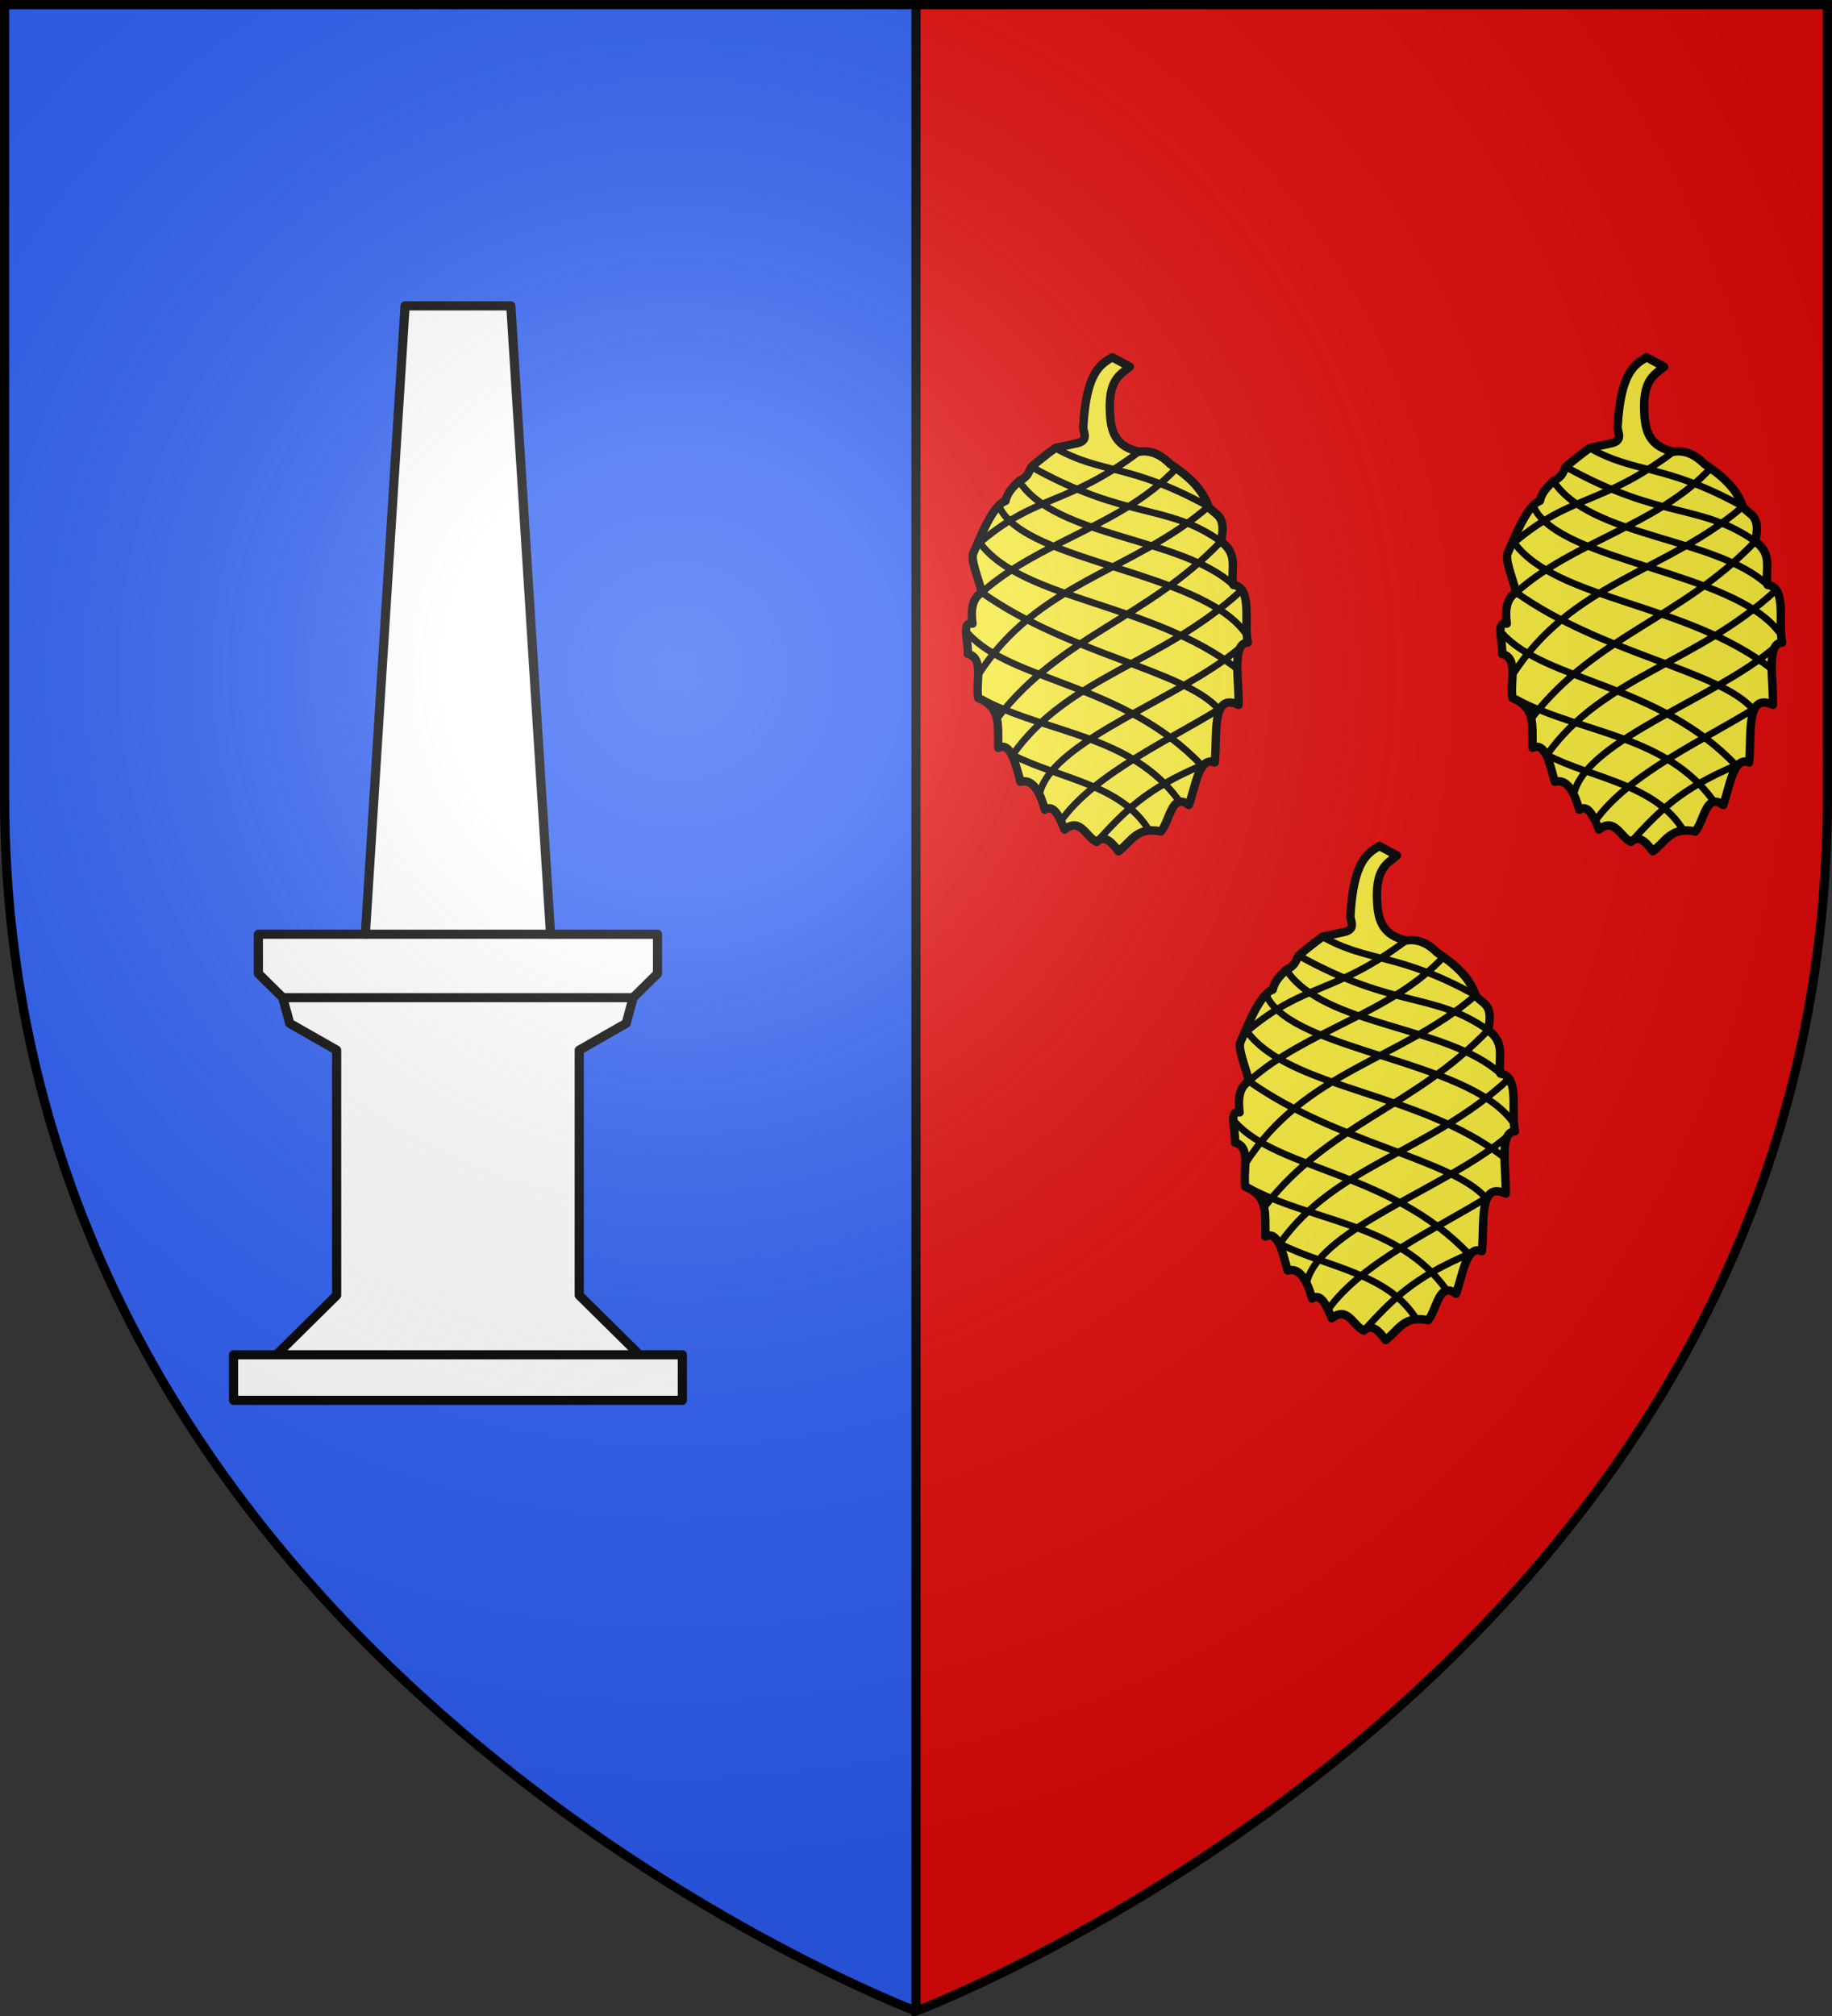
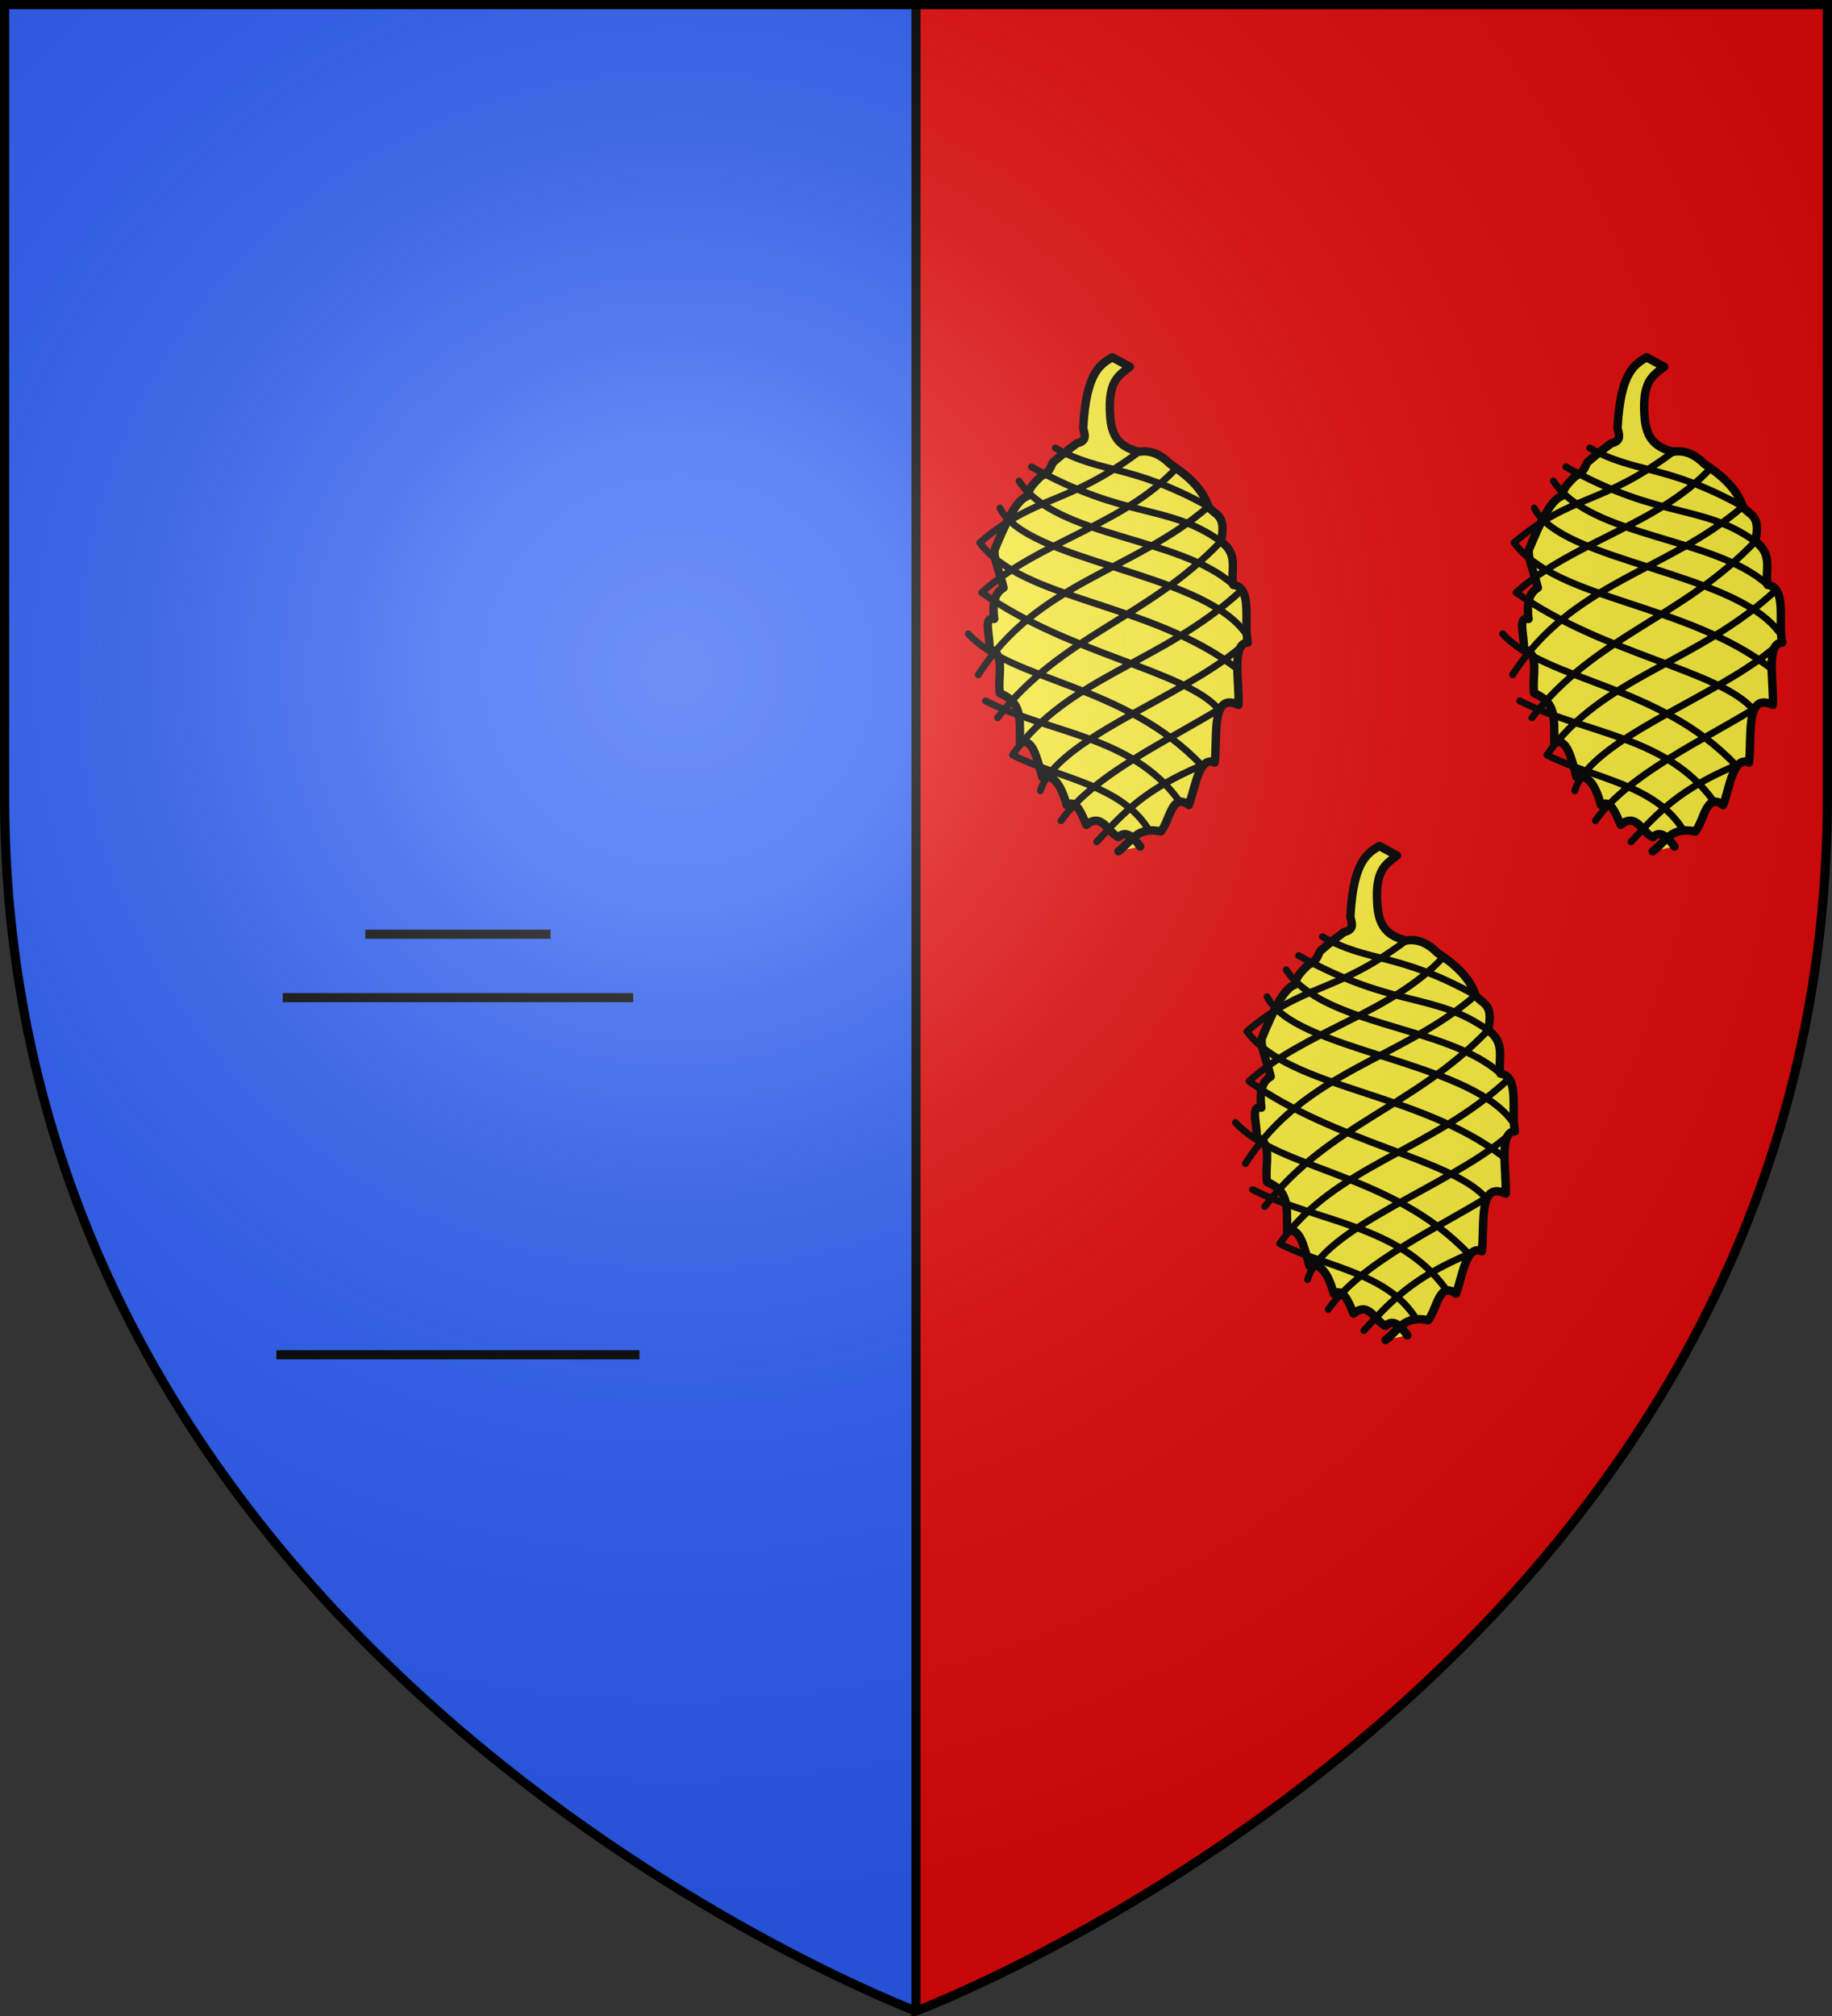
<svg xmlns="http://www.w3.org/2000/svg" xmlns:xlink="http://www.w3.org/1999/xlink" width="600" height="660">
  <rect width="100%" height="100%" fill="#333333" stroke="none" />
  <radialGradient id="c" cx="221.445" cy="226.331" r="300" gradientTransform="matrix(1.353 0 0 1.349 -77.63 -85.747)" gradientUnits="userSpaceOnUse">
    <stop offset="0" stop-color="#fff" stop-opacity=".314" />
    <stop offset=".19" stop-color="#fff" stop-opacity=".251" />
    <stop offset=".6" stop-color="#6b6b6b" stop-opacity=".125" />
    <stop offset="1" stop-opacity=".125" />
  </radialGradient>
  <path fill="#2b5df2" fill-rule="evenodd" d="M1.5 1.5v259.246c0 13.518.669 26.64 1.938 39.39C29.008 556.583 300 658.5 300 658.5V1.5z" />
  <path fill="#e20909" fill-rule="evenodd" d="M300 1.5v657s271.164-102.986 296.563-358.363a398 398 0 0 0 1.937-39.39V1.5z" />
  <path fill="none" stroke="#000" stroke-width="3" d="M300 658.5V1.5" />
  <g stroke="#000" stroke-linejoin="round" stroke-width="3">
-     <path fill="#fff" d="M213.492 458.51v-14.915h-14.046l-19.721-19.481v-80.25l15.38-8.772 2.28-8.409 7.977-7.88V305.92h-35.03L157.318 100.2h-34.631l-13.017 205.718H74.64v12.885l7.977 7.879 2.281 8.41 15.38 8.77v80.25l-19.722 19.482H66.51v14.915z" transform="matrix(1 0 0 1 9.981 -.067)" />
    <path fill="none" d="M80.556 443.595h118.89M82.616 326.683h114.77m-87.717-20.764h60.664" transform="matrix(1 0 0 1 9.981 -.067)" />
  </g>
  <g transform="translate(300 130)">
    <g id="a" stroke="#000" stroke-linecap="round" stroke-linejoin="round" stroke-width="1.001">
-       <path fill="#fcef3c" stroke-width="2.754" d="M71.27 178.806c4.026-2.885 5.917-8.273 13.914-6.5 2.923-3.249 3.47-13.001 9.163-8.668 2.275-6.256 3.325-16.089 8.484-13.929.99-8.92-1.284-23.155 7.806-18.882.3-7.9-2.327-20.25 3.054-20.429-1.434-6.461 1.716-18.032-4.751-18.882-1.047-4.778 1.951-9.965-4.073-14.239 2.026-9.108-2.142-8.53-4.072-11.452-2.204-6.332-7.293-10.425-12.556-13.93-3.394-3.43-6.788-4.575-10.181-4.024-7.41-1.664-9.104-6.149-9.502-11.762-.825-11.625 2.92-13.243 6.447-16.096l-5.769-3.095c-3.99 2.379-8.509 5.01-9.502 22.905-.08 1.46 2.039 4.378-2.036 5.263l-7.127 1.547c-3.73 2.75-5.927 4.568-7.805 6.191-1.006 1.548-.796 3.095-4.072 4.643-1.82 1.849-3.794 3.556-4.412 6.5-3.507 1.163-7.013 8.55-10.52 17.025-1.177 1.96 1.68 8.518 2.715 13-3.104 1.82-3.684 5.558-3.055 10.215-3.759-.865-1.275 5.453-1.536 9.905 5.425 1.357 2.532 8.915 3.385 14.441 7.446 3.126 6.47 8.224 6.601 16.353 4.106-2.03 5.587 4.918 7.279 11.144 4.931-1.45 7.074 5.92 8.027 9.136 2.963-1.916 4.702 2.309 6.448 6.5 5.168-4.214 7.048 2.567 10.52 4.024 2.375-2.305 4.751-.25 7.126 3.096" transform="matrix(.999 0 0 .999 -4.901 -29.926)" />
+       <path fill="#fcef3c" stroke-width="2.754" d="M71.27 178.806c4.026-2.885 5.917-8.273 13.914-6.5 2.923-3.249 3.47-13.001 9.163-8.668 2.275-6.256 3.325-16.089 8.484-13.929.99-8.92-1.284-23.155 7.806-18.882.3-7.9-2.327-20.25 3.054-20.429-1.434-6.461 1.716-18.032-4.751-18.882-1.047-4.778 1.951-9.965-4.073-14.239 2.026-9.108-2.142-8.53-4.072-11.452-2.204-6.332-7.293-10.425-12.556-13.93-3.394-3.43-6.788-4.575-10.181-4.024-7.41-1.664-9.104-6.149-9.502-11.762-.825-11.625 2.92-13.243 6.447-16.096l-5.769-3.095c-3.99 2.379-8.509 5.01-9.502 22.905-.08 1.46 2.039 4.378-2.036 5.263c-3.73 2.75-5.927 4.568-7.805 6.191-1.006 1.548-.796 3.095-4.072 4.643-1.82 1.849-3.794 3.556-4.412 6.5-3.507 1.163-7.013 8.55-10.52 17.025-1.177 1.96 1.68 8.518 2.715 13-3.104 1.82-3.684 5.558-3.055 10.215-3.759-.865-1.275 5.453-1.536 9.905 5.425 1.357 2.532 8.915 3.385 14.441 7.446 3.126 6.47 8.224 6.601 16.353 4.106-2.03 5.587 4.918 7.279 11.144 4.931-1.45 7.074 5.92 8.027 9.136 2.963-1.916 4.702 2.309 6.448 6.5 5.168-4.214 7.048 2.567 10.52 4.024 2.375-2.305 4.751-.25 7.126 3.096" transform="matrix(.999 0 0 .999 -4.901 -29.926)" />
      <path fill="none" stroke-width="2.253" d="M78.058 47.871C54.188 65.714 44.77 61.578 25.794 77.655M90.376 53.11C73.229 71.796 45.008 77.336 26.475 93.992m74.32-28.167c-24.433 21.203-56.155 24.78-75.47 55.156m79.542-43.704c-24.087 25.249-52.326 30.75-73.223 57.79m80.025-41.832c-26.055 24.096-56.903 28.212-75.112 53.997m9.126 11.739c5.189-16.902 45.502-30.161 65.05-46.527m-6.552 19.848c-15.106 9.426-41.034 21.255-51.712 36.496m11.675 6.922c9.185-9.994 15.944-17.215 34.421-25.063m2.23-84.822c-25.625-14.162-35.1-10.598-50.226-19.192m-7.805 6.191c31.472 17.532 44.434 11.878 62.103 24.453m4.073 14.24c-17.333-15.832-58.13-15.445-70.248-34.05m73.913 49.427c-14.951-19.916-71.261-22.81-80.197-40.579m77.857 52.745c-28.16-21.887-70.428-22.376-84.471-41.405m78.387 54.637c-11.02-12.766-49.229-18.063-77.706-38.3m72.09 56.655c-25.401-26.798-62.242-27.46-76.515-43.112m69.028 54.637c-15.442-21.276-42.208-21.89-63.412-32.654m53.818 42.685c-9.248-15.447-29.594-17.092-44.927-24.97" transform="matrix(.999 0 0 .999 -4.901 -29.926)" />
    </g>
    <use xlink:href="#a" width="100%" height="100%" transform="translate(175)" />
    <use xlink:href="#a" width="100%" height="100%" transform="translate(87.5 160)" />
  </g>
  <path fill="url(#c)" fill-rule="evenodd" d="M300 658.5s298.5-112.32 298.5-397.772V2.176H1.5v258.552C1.5 546.18 300 658.5 300 658.5" />
  <path fill="none" stroke="#000" stroke-width="3" d="M300 658.397S1.5 546.095 1.5 260.688V1.5h597v259.188c0 285.407-298.5 397.71-298.5 397.71z" />
</svg>